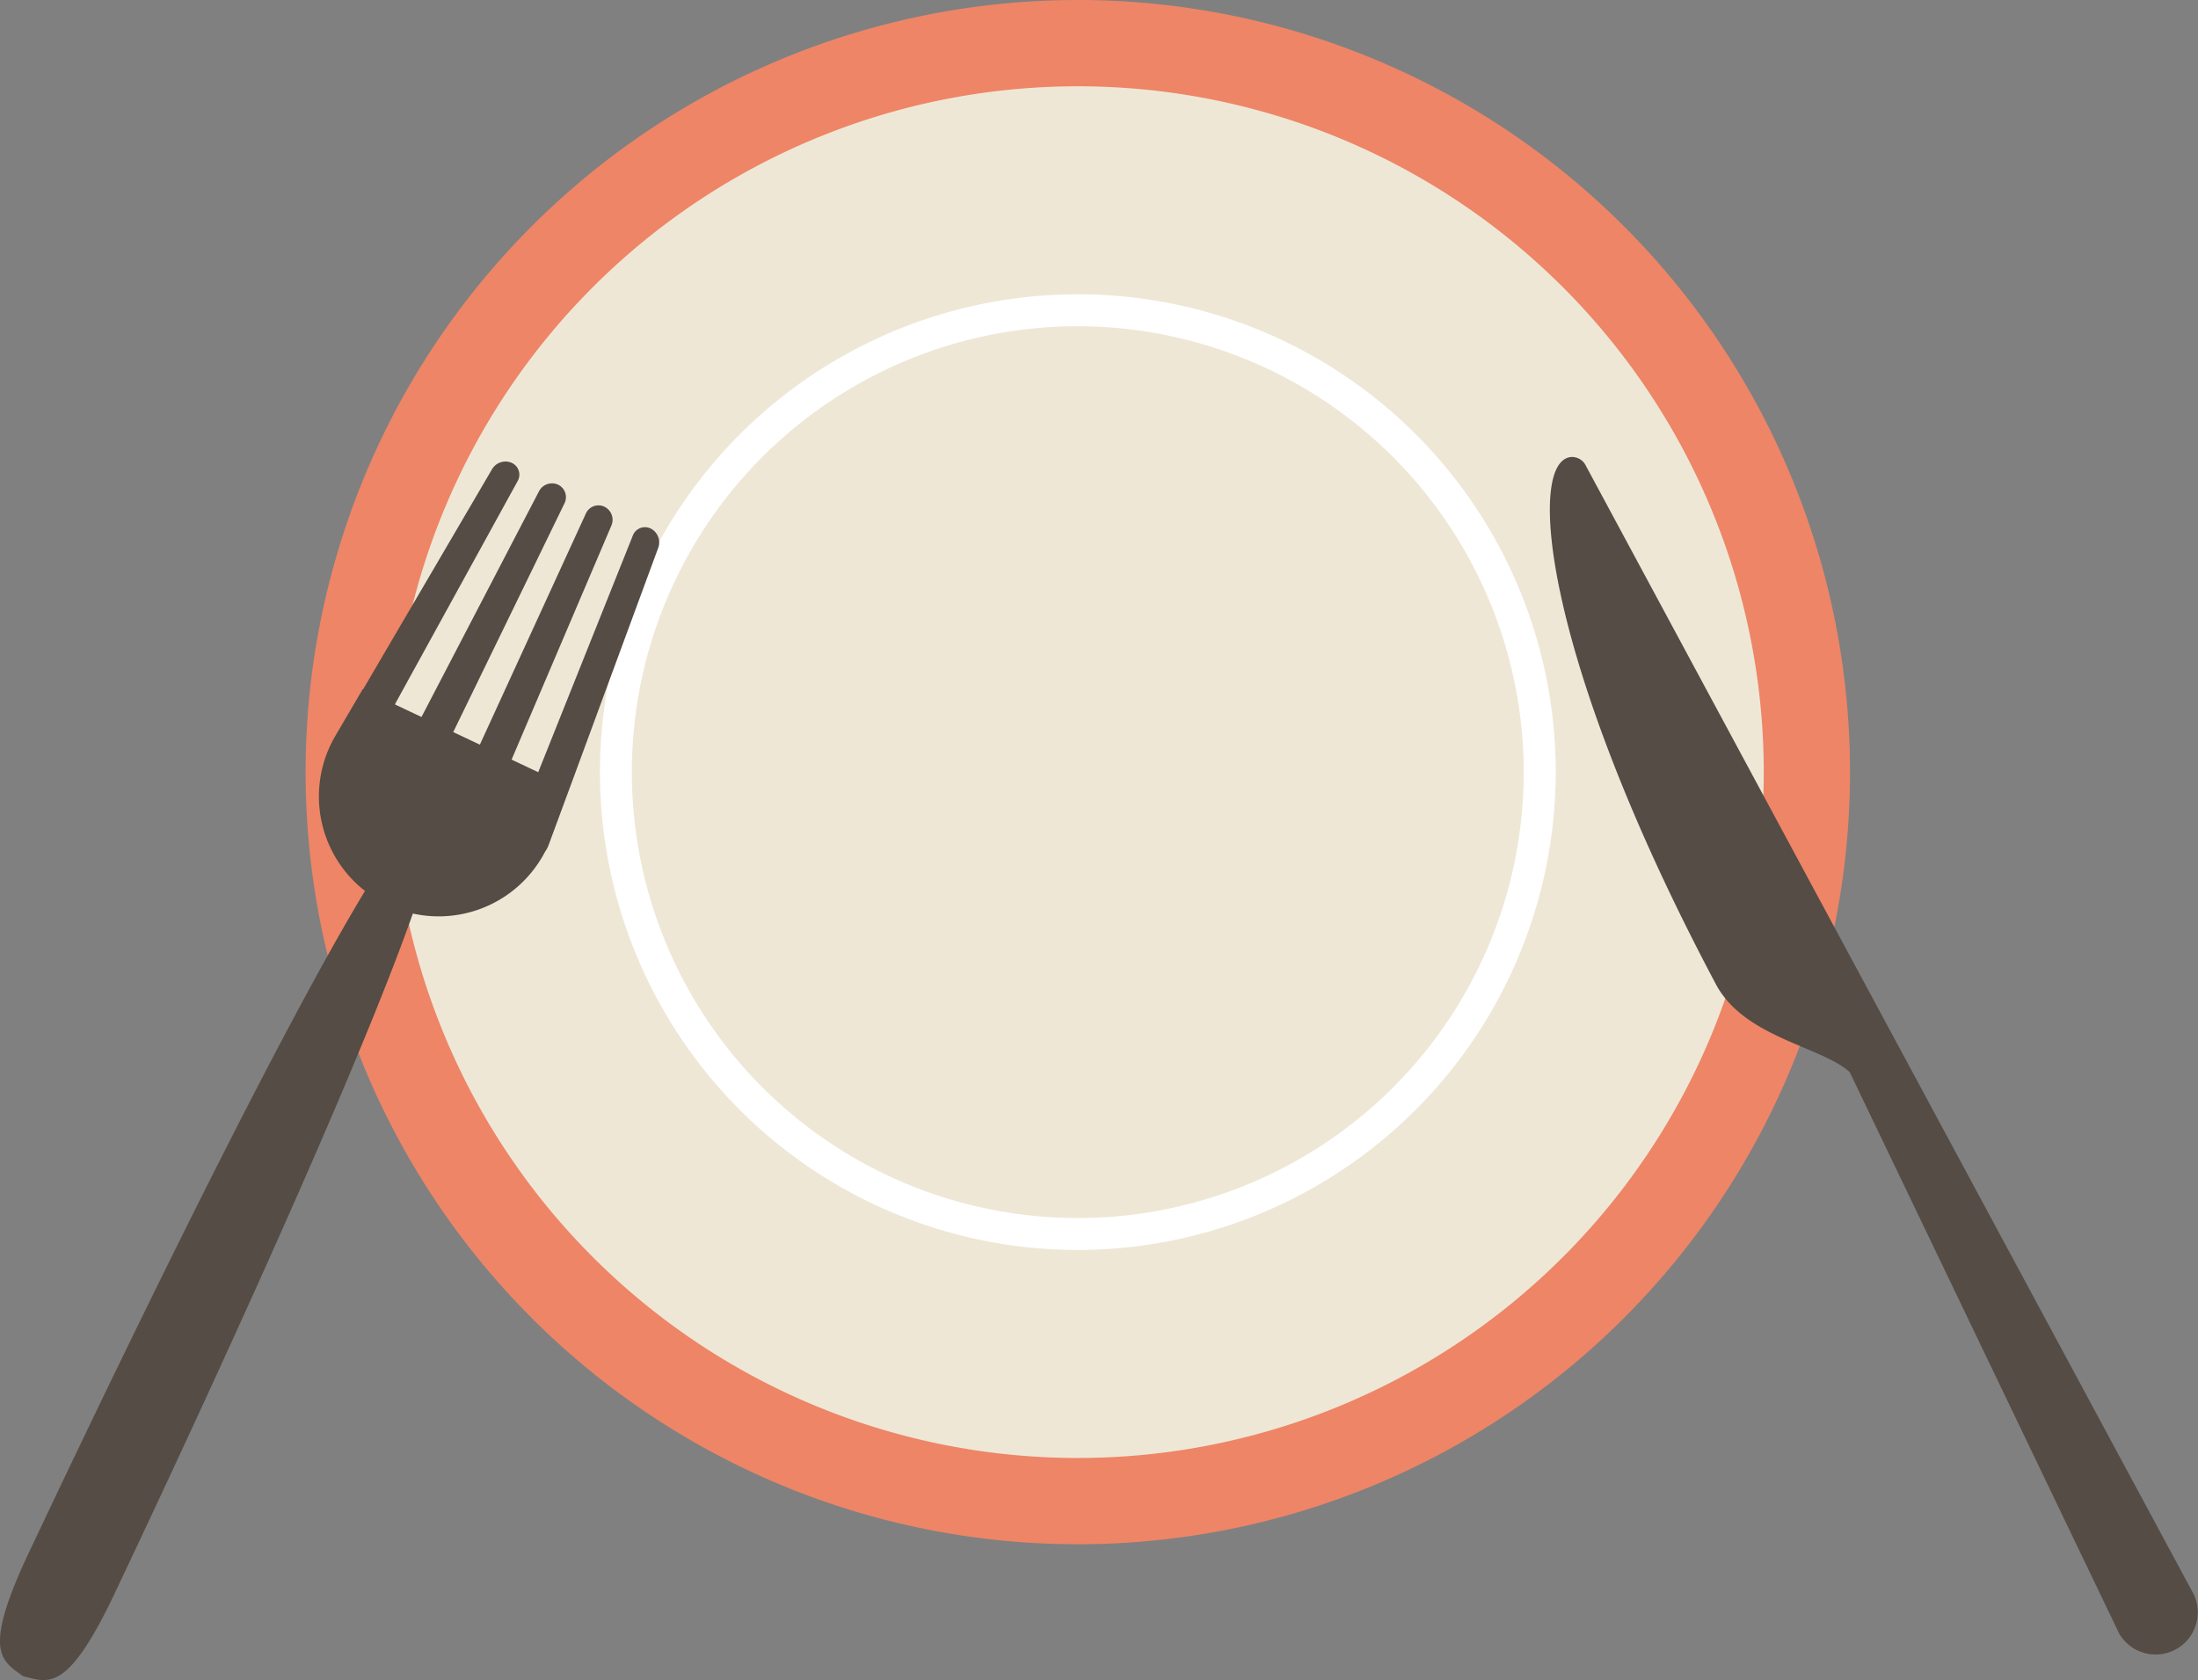
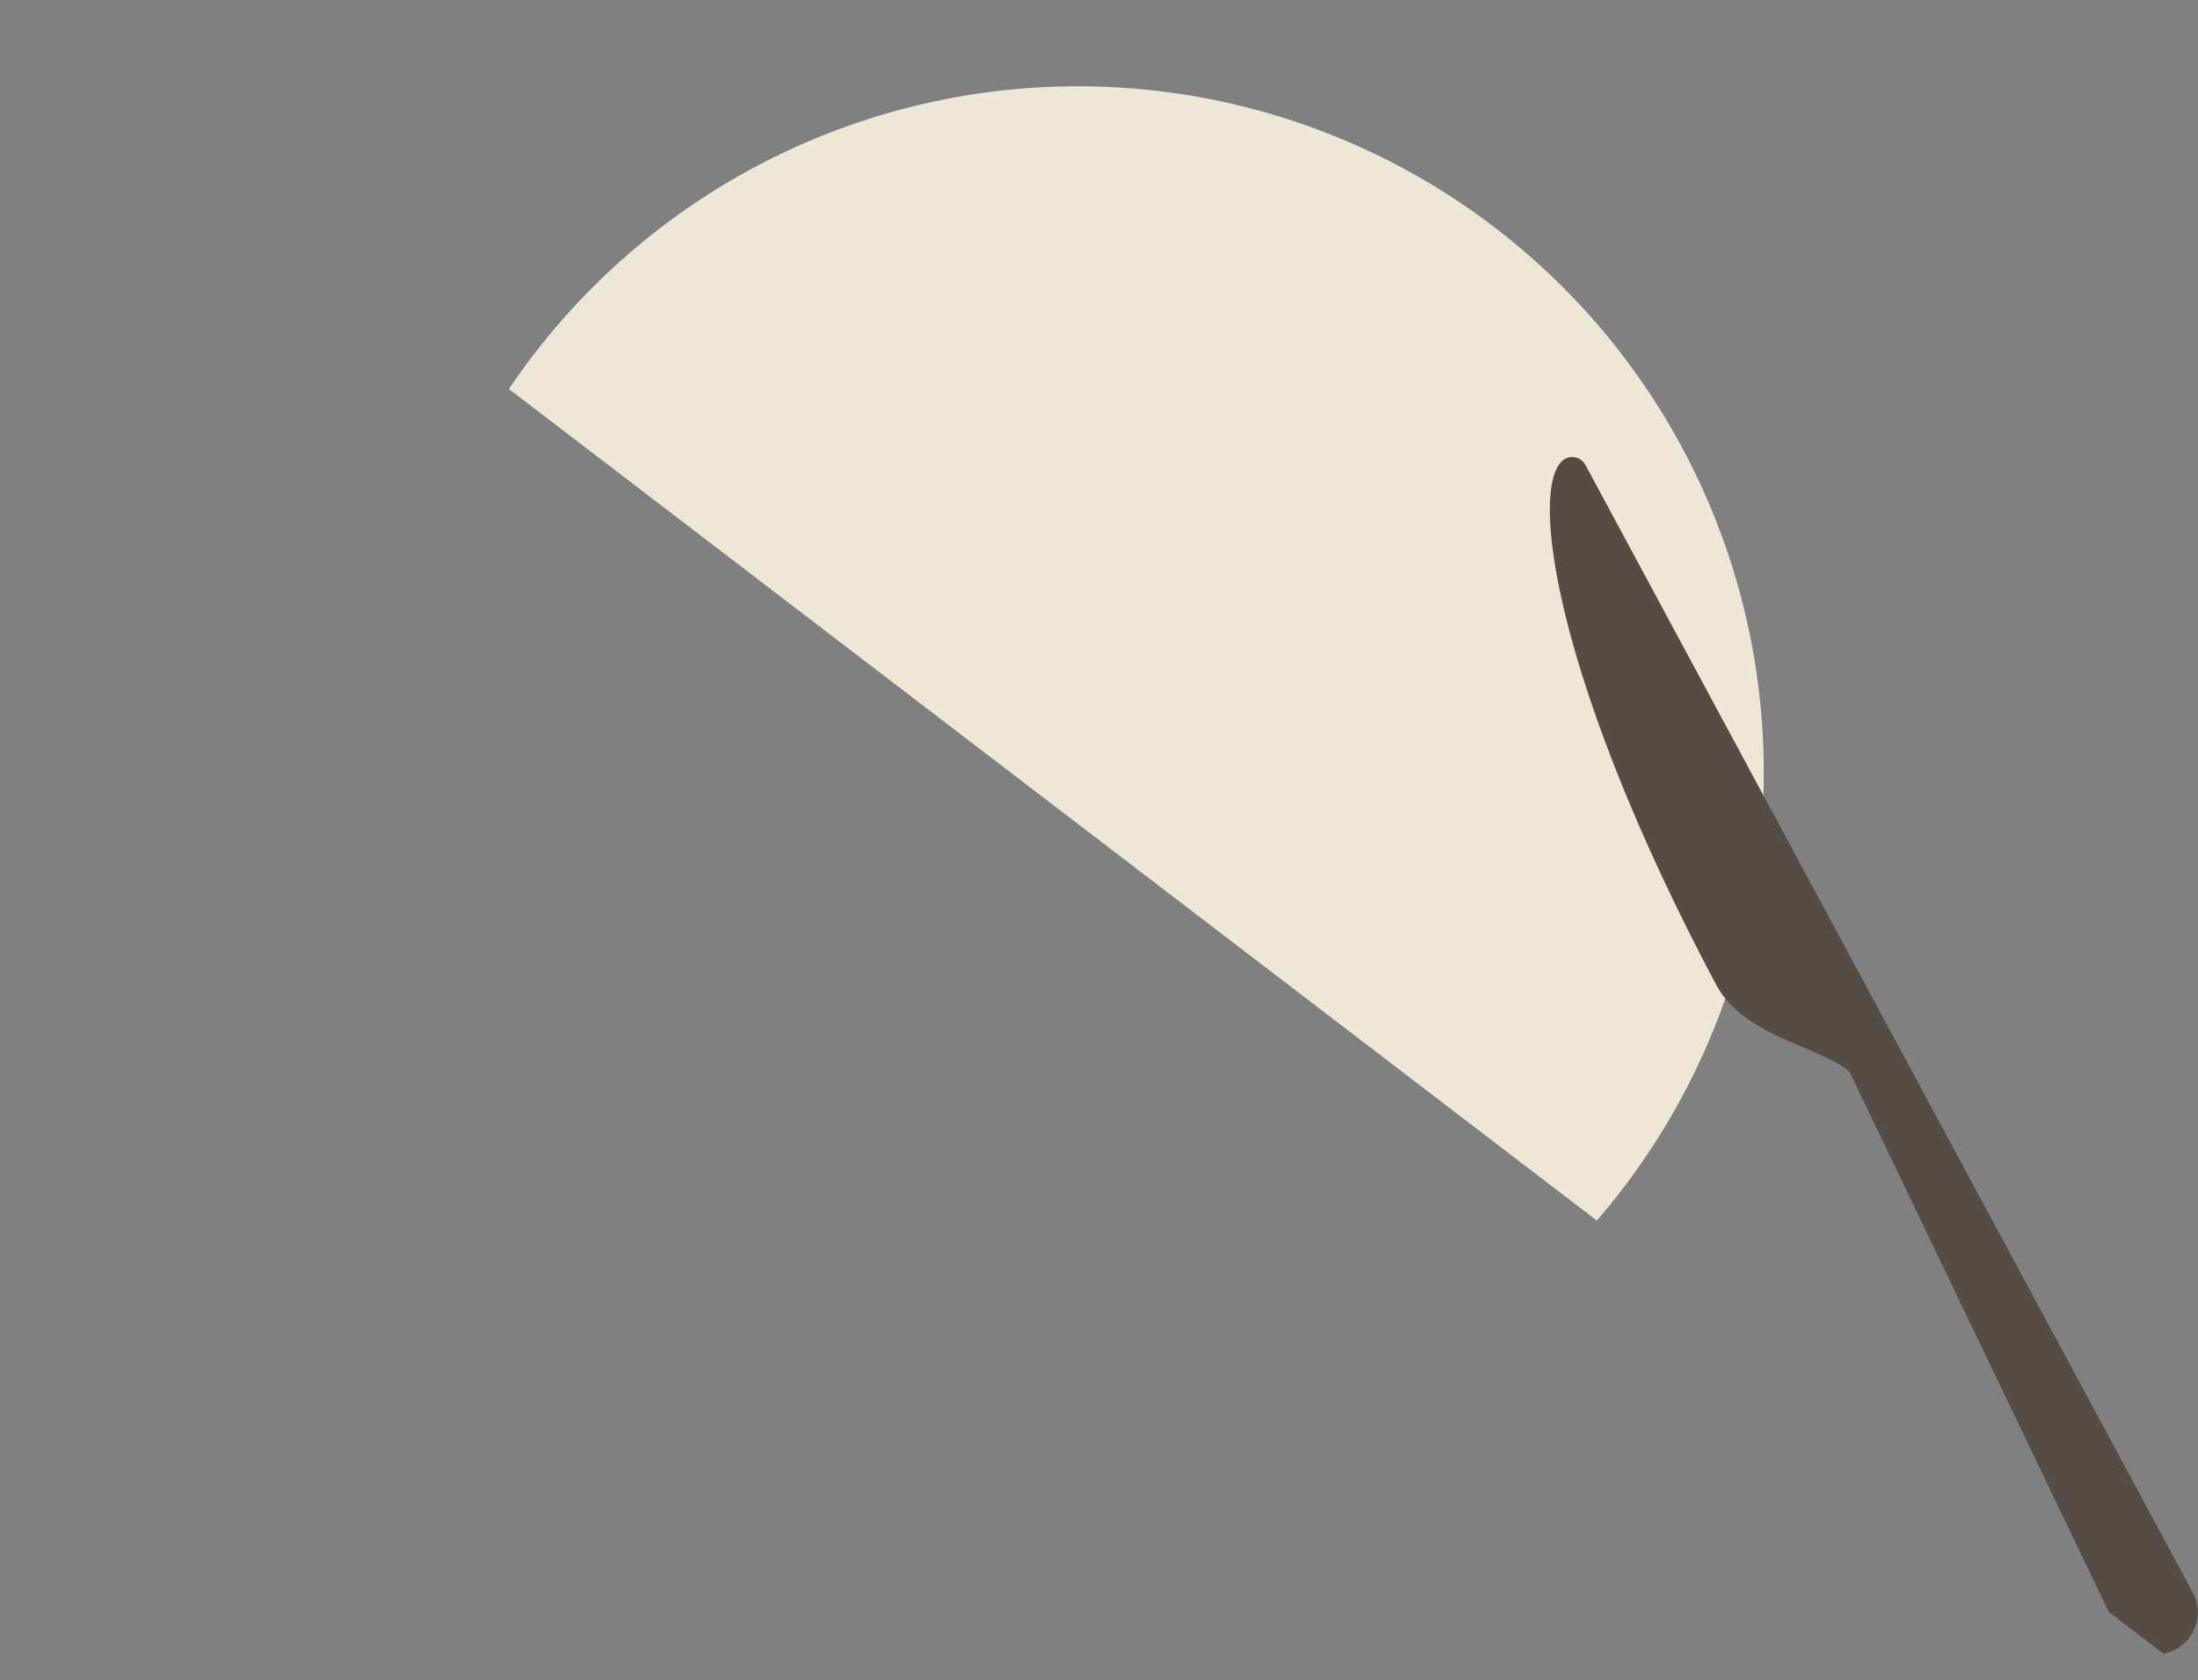
<svg xmlns="http://www.w3.org/2000/svg" width="109.886" height="84">
  <rect width="100%" height="100%" fill="#808080" stroke="none" />
  <defs>
    <clipPath id="a">
-       <path fill="none" d="M0 0h109.886v84H0z" />
+       <path fill="none" d="M0 0h109.886v84z" />
    </clipPath>
  </defs>
  <g clip-path="url(#a)">
-     <path fill="#ee8567" d="M92.489 38.606A38.605 38.605 0 1 1 53.884 0a38.606 38.606 0 0 1 38.605 38.606" />
    <path fill="#efe7d6" d="M88.176 38.606A34.291 34.291 0 1 1 53.885 4.314a34.29 34.29 0 0 1 34.291 34.292" />
-     <path fill="#fff" d="M77.776 38.601a23.891 23.891 0 1 0-23.891 23.895 23.917 23.917 0 0 0 23.891-23.895m-1.6 0a22.294 22.294 0 1 1-22.291-22.29 22.32 22.32 0 0 1 22.294 22.29" />
    <path fill="#544c45" d="M78.606 22.848c-2.337.015-1.513 9.989 7.175 26.356 1.415 2.666 5.22 3.094 6.689 4.392l13.473 28.075a2.107 2.107 0 0 0 3.707-2L94.961 52.396 87.943 39.37l-8.671-16.104a.77.77 0 0 0-.663-.418M27.25 42.585a1.5 1.5 0 0 0 .179-.339l.167-.453.9-2.434 4.414-11.975a.78.78 0 0 0-.384-.961.65.65 0 0 0-.891.359l-4.727 11.826-1.332-.629 4.989-11.7a.73.73 0 0 0-.351-.946.69.69 0 0 0-.924.343l-5.3 11.555-1.331-.629 5.562-11.437a.69.69 0 0 0-.32-.931.73.73 0 0 0-.954.328l-5.875 11.286-1.332-.629 6.136-11.16a.65.65 0 0 0-.289-.916.78.78 0 0 0-.986.313l-6.448 11.009-.018-.009-1.37 2.338a5.994 5.994 0 0 0 1.483 7.752C12.909 53.378 3.453 73.378 1.572 77.357c-2.528 5.266-1.5 5.651-.423 6.448 1.3.327 2.25.878 4.716-4.418 1.882-3.979 11.34-23.983 14.775-33.711a5.994 5.994 0 0 0 6.61-3.092" />
  </g>
</svg>